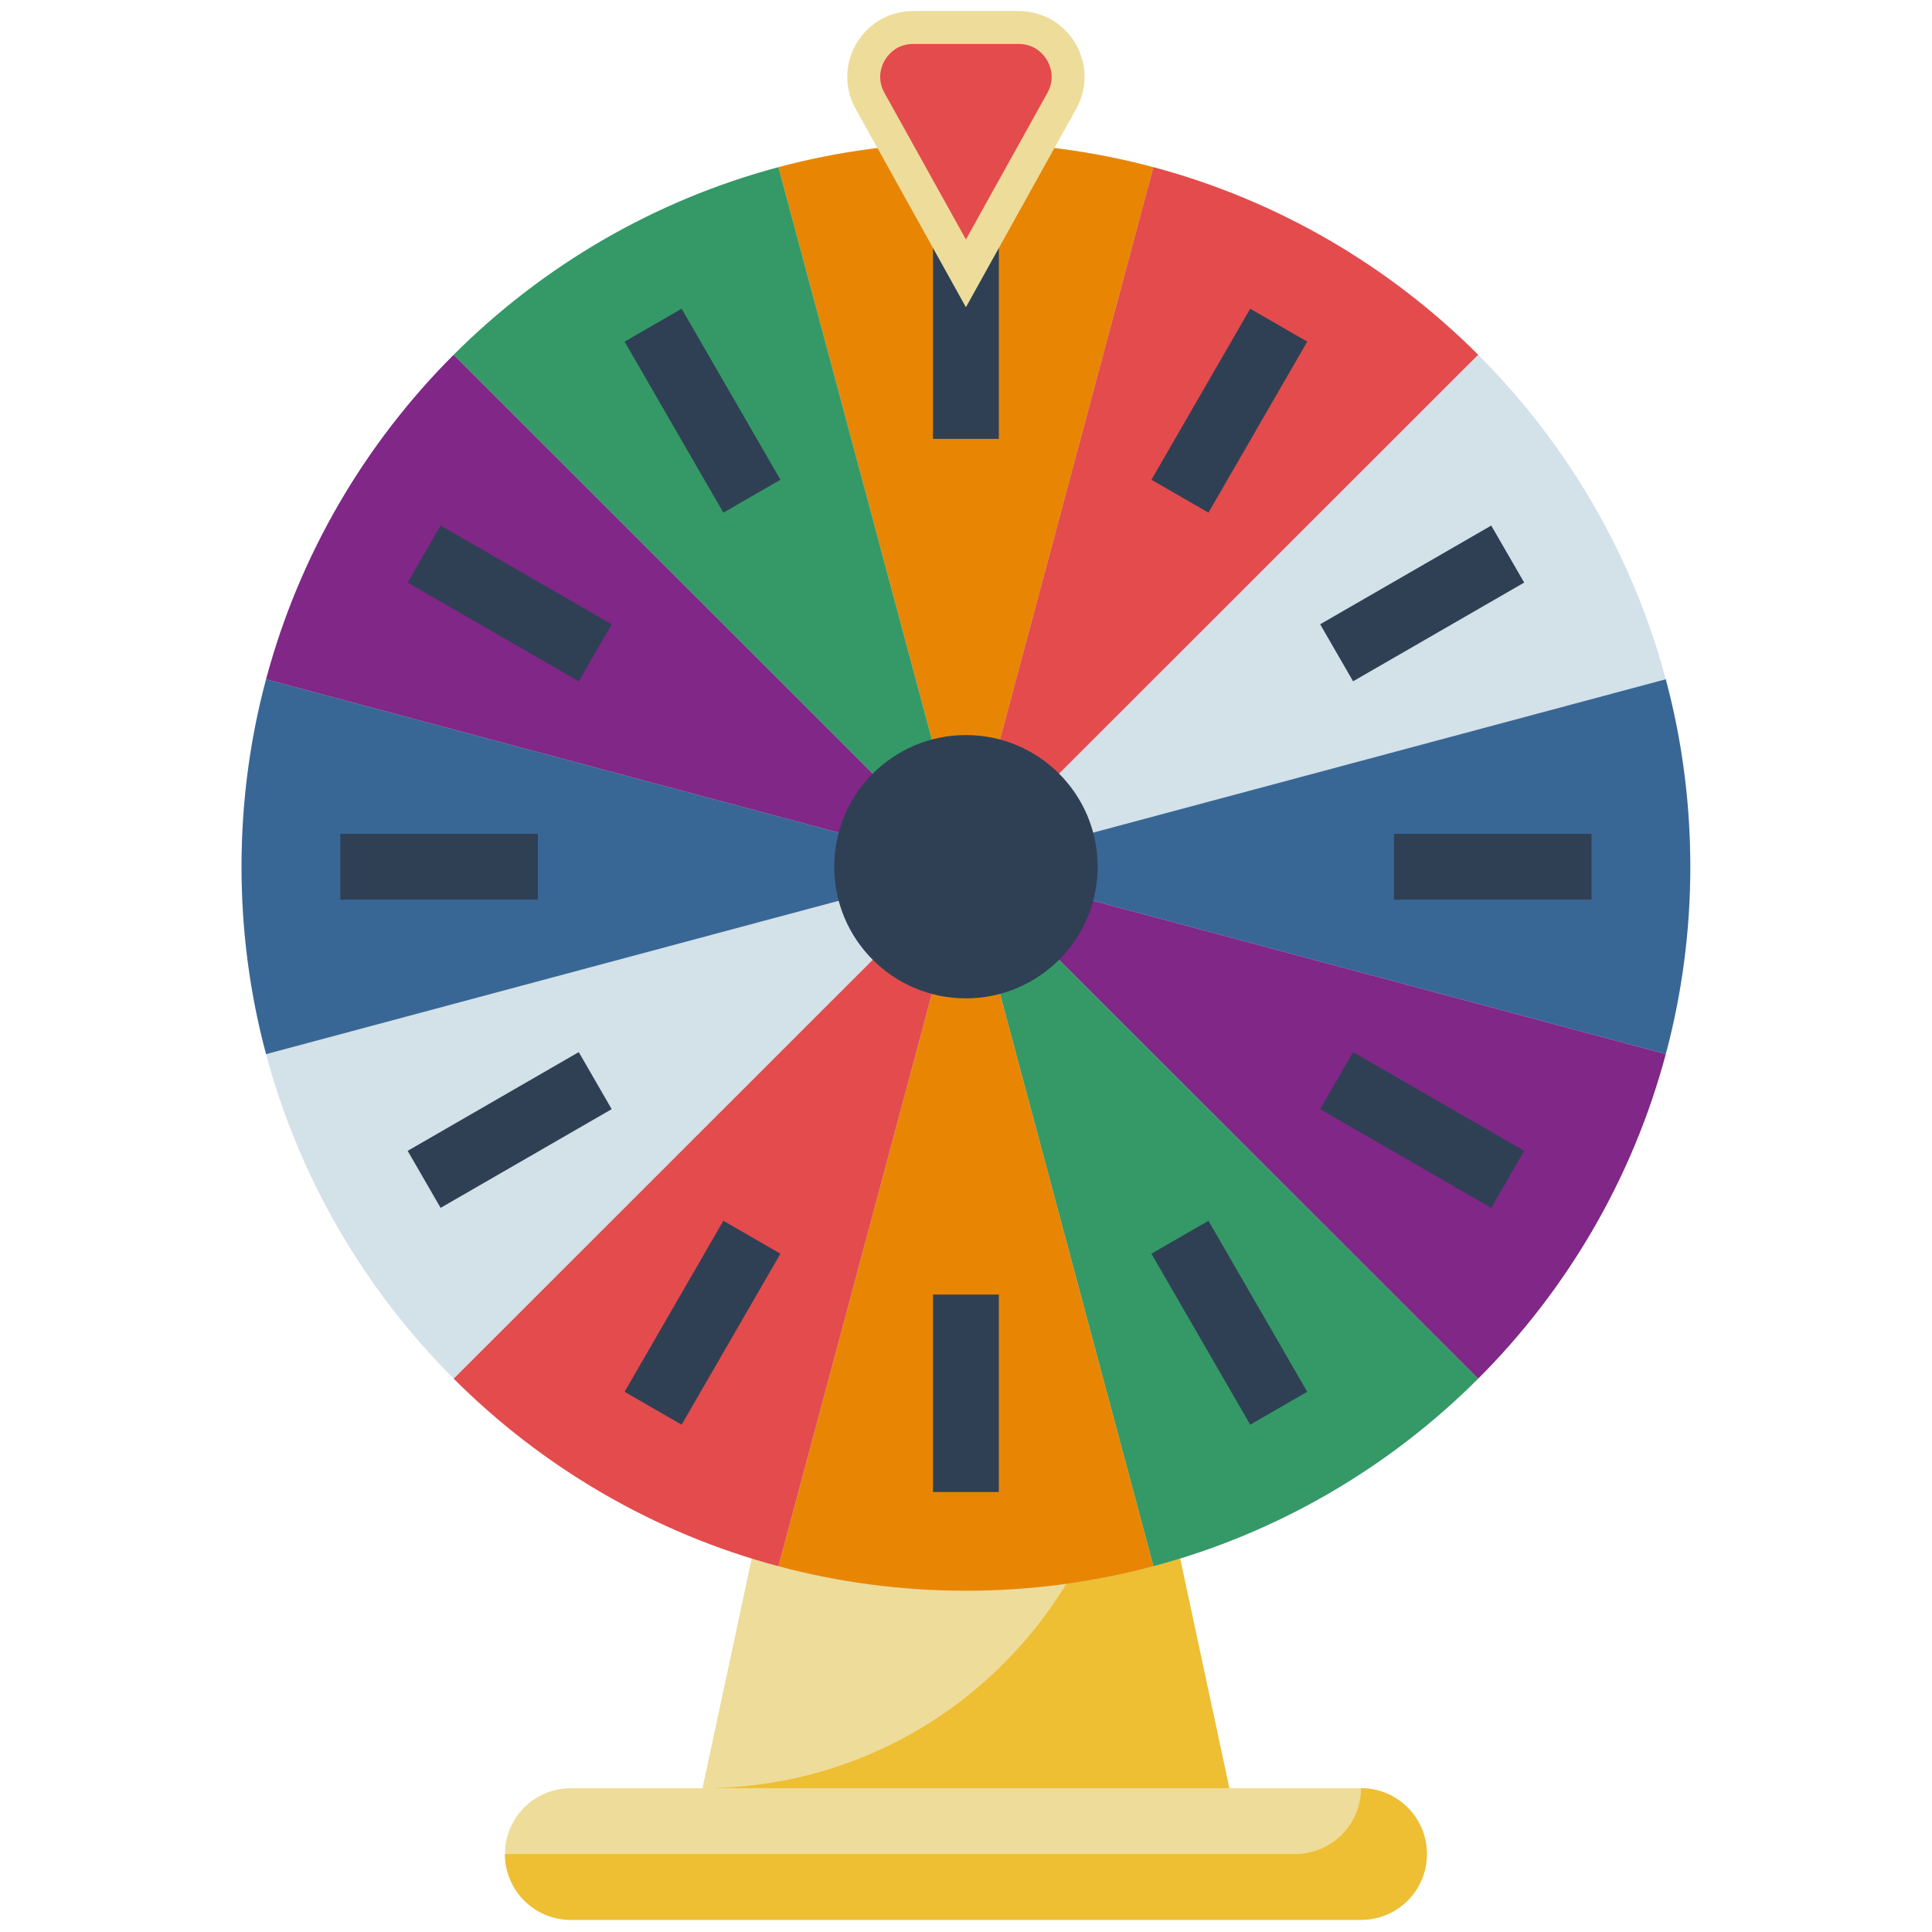
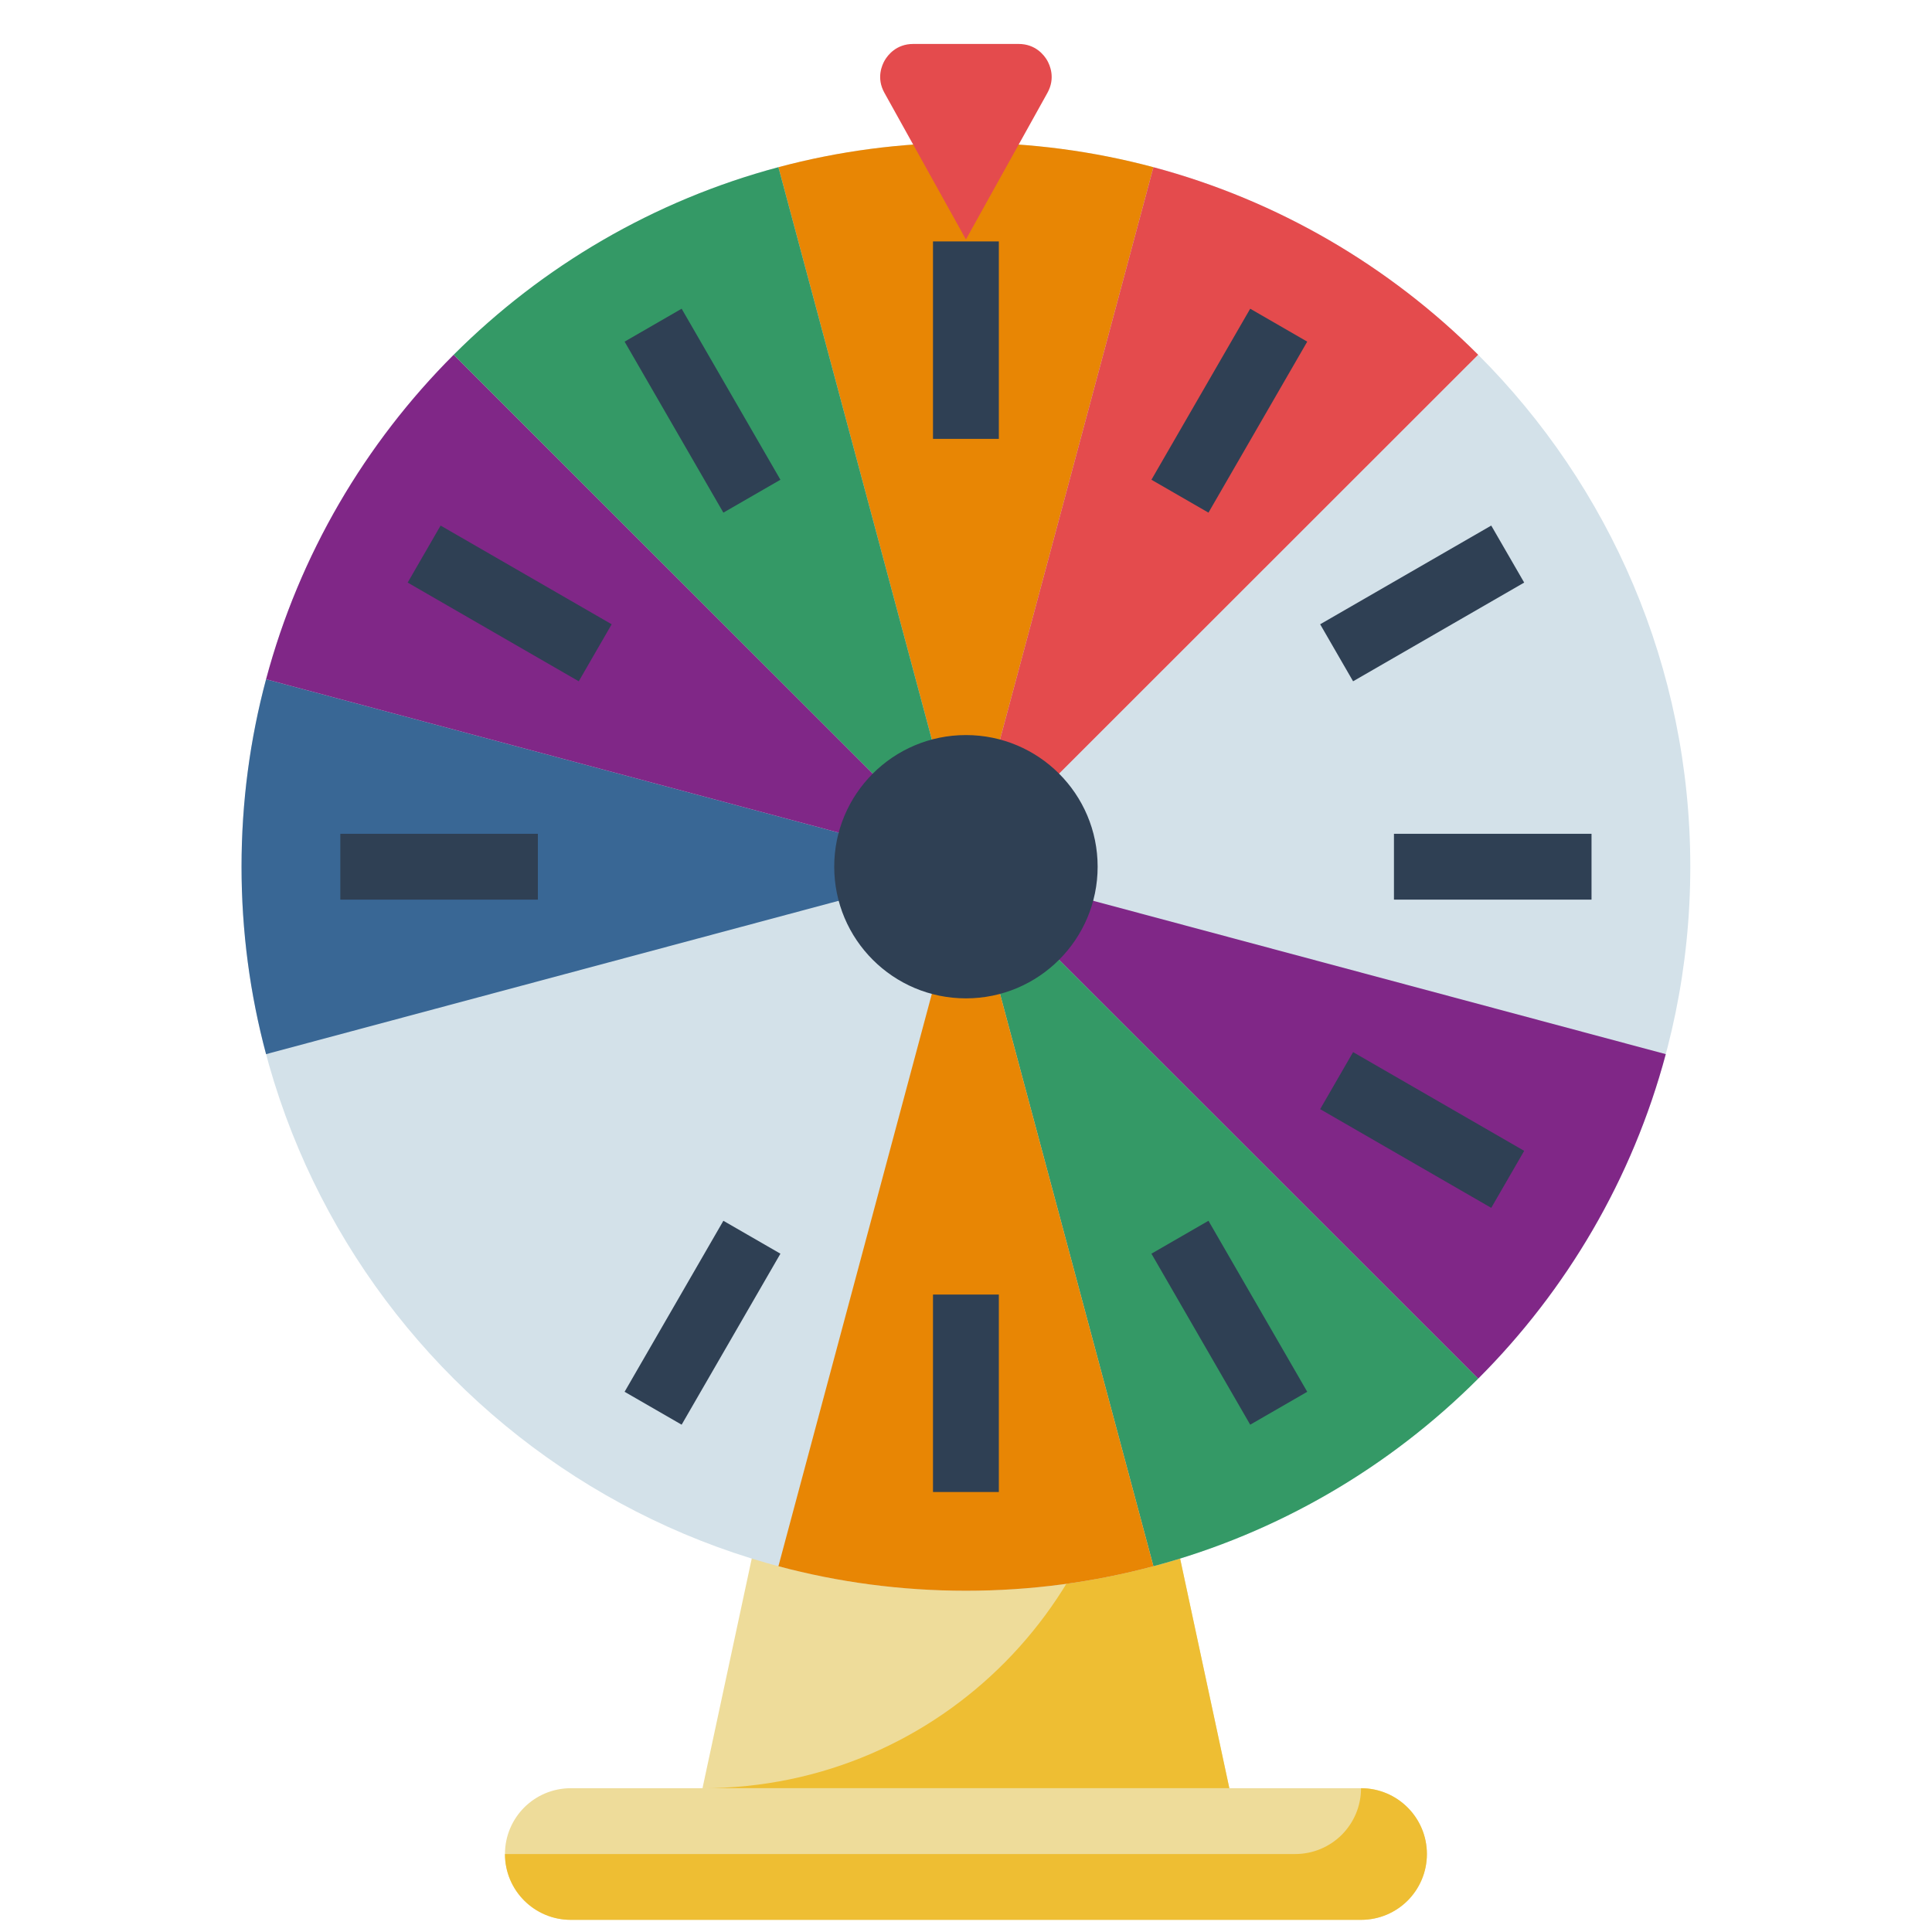
<svg xmlns="http://www.w3.org/2000/svg" width="500" zoomAndPan="magnify" viewBox="0 0 375 375" height="500" preserveAspectRatio="xMidYMid meet" version="1.0">
  <defs>
    <clipPath id="a70b93037d">
      <path clip-rule="nonzero" d="M 46.859 27 L 328.109 27 L 328.109 309 L 46.859 309 Z M 46.859 27" />
    </clipPath>
    <clipPath id="b164fa9ee8">
-       <path clip-rule="nonzero" d="M 187 131 L 328.109 131 L 328.109 205 L 187 205 Z M 187 131" />
-     </clipPath>
+       </clipPath>
    <clipPath id="ebd675df20">
      <path clip-rule="nonzero" d="M 46.859 131 L 188 131 L 188 205 L 46.859 205 Z M 46.859 131" />
    </clipPath>
    <clipPath id="c0913d3603">
      <path clip-rule="nonzero" d="M 98 347 L 277 347 L 277 372.641 L 98 372.641 Z M 98 347" />
    </clipPath>
    <clipPath id="9925ee9cca">
      <path clip-rule="nonzero" d="M 164 2.141 L 211 2.141 L 211 60 L 164 60 Z M 164 2.141" />
    </clipPath>
    <clipPath id="06f44feae0">
      <path clip-rule="nonzero" d="M 98 347 L 277 347 L 277 372.641 L 98 372.641 Z M 98 347" />
    </clipPath>
  </defs>
  <path fill="#eedc9a" fill-opacity="1" fill-rule="nonzero" d="M 238.613 347.09 L 136.355 347.09 L 161.008 232.109 L 174.703 168.227 L 200.266 168.227 L 213.961 232.109 L 217.188 247.152 L 238.613 347.09" />
  <path fill="#eebe33" fill-opacity="1" fill-rule="nonzero" d="M 238.613 347.09 L 136.355 347.09 C 182.965 347.09 219.055 309.059 219.055 264.637 C 219.055 258.887 218.449 253.043 217.188 247.152 L 238.613 347.09" />
  <g clip-path="url(#a70b93037d)">
    <path fill="#d3e1e9" fill-opacity="1" fill-rule="nonzero" d="M 328.086 168.227 C 328.086 90.613 265.137 27.695 187.484 27.695 C 109.832 27.695 46.883 90.613 46.883 168.227 C 46.883 245.844 109.832 308.762 187.484 308.762 C 265.137 308.762 328.086 245.844 328.086 168.227" />
  </g>
  <path stroke-linecap="butt" transform="matrix(0.08, 0, 0, -0.08, -17.028, 391.806)" fill="none" stroke-linejoin="round" stroke="#000000" stroke-width="160" stroke-opacity="1" stroke-miterlimit="10" d="M 2559.995 3840.022 L 2559.995 3999.992" />
  <path fill="#e88604" fill-opacity="1" fill-rule="nonzero" d="M 223.879 32.453 L 187.484 168.227 L 151.09 32.453 C 162.695 29.348 174.895 27.695 187.484 27.695 C 200.078 27.695 212.273 29.348 223.879 32.453" />
  <path fill="#e44b4d" fill-opacity="1" fill-rule="nonzero" d="M 286.906 68.855 L 187.484 168.227 L 223.879 32.453 C 248.082 38.914 269.715 51.672 286.906 68.855" />
  <g clip-path="url(#b164fa9ee8)">
    <path fill="#396795" fill-opacity="1" fill-rule="nonzero" d="M 328.086 168.227 C 328.086 180.812 326.434 193.004 323.324 204.609 L 187.484 168.227 L 323.324 131.848 C 326.434 143.449 328.086 155.645 328.086 168.227" />
  </g>
  <path fill="#802787" fill-opacity="1" fill-rule="nonzero" d="M 323.324 204.609 C 316.863 228.797 304.098 250.418 286.906 267.602 L 187.484 168.227 L 323.324 204.609" />
  <path fill="#349966" fill-opacity="1" fill-rule="nonzero" d="M 286.906 267.602 C 269.715 284.781 248.082 297.543 223.879 304.004 L 187.484 168.227 L 286.906 267.602" />
  <path fill="#e88604" fill-opacity="1" fill-rule="nonzero" d="M 223.879 304.004 C 212.273 307.109 200.078 308.762 187.484 308.762 C 174.895 308.762 162.695 307.109 151.09 304.004 L 187.484 168.227 L 223.879 304.004" />
-   <path fill="#e44b4d" fill-opacity="1" fill-rule="nonzero" d="M 187.484 168.227 L 151.09 304.004 C 126.887 297.543 105.258 284.781 88.066 267.602 L 187.484 168.227" />
  <g clip-path="url(#ebd675df20)">
    <path fill="#396795" fill-opacity="1" fill-rule="nonzero" d="M 187.484 168.227 L 51.645 204.609 C 48.535 193.004 46.883 180.812 46.883 168.227 C 46.883 155.645 48.535 143.449 51.645 131.848 L 187.484 168.227" />
  </g>
  <path fill="#802787" fill-opacity="1" fill-rule="nonzero" d="M 187.484 168.227 L 51.645 131.848 C 58.105 107.66 70.875 86.039 88.066 68.855 L 187.484 168.227" />
  <path fill="#349966" fill-opacity="1" fill-rule="nonzero" d="M 187.484 168.227 L 88.066 68.855 C 105.258 51.672 126.887 38.914 151.09 32.453 L 187.484 168.227" />
  <path fill="#2f4054" fill-opacity="1" fill-rule="nonzero" d="M 140.406 99.504 L 121.234 66.312 L 132.305 59.922 L 151.48 93.117 L 140.406 99.504" />
  <path fill="#2f4054" fill-opacity="1" fill-rule="nonzero" d="M 112.336 132.238 L 79.129 113.078 L 85.52 102.012 L 118.727 121.172 L 112.336 132.238" />
  <path fill="#2f4054" fill-opacity="1" fill-rule="nonzero" d="M 104.402 174.617 L 66.055 174.617 L 66.055 161.84 L 104.402 161.84 L 104.402 174.617" />
-   <path fill="#2f4054" fill-opacity="1" fill-rule="nonzero" d="M 85.52 234.445 L 79.129 223.379 L 112.336 204.215 L 118.727 215.285 L 85.52 234.445" />
  <path fill="#2f4054" fill-opacity="1" fill-rule="nonzero" d="M 132.305 276.531 L 121.234 270.145 L 140.406 236.953 L 151.48 243.34 L 132.305 276.531" />
  <path fill="#2f4054" fill-opacity="1" fill-rule="nonzero" d="M 193.875 289.598 L 181.094 289.598 L 181.094 251.273 L 193.875 251.273 L 193.875 289.598" />
  <path fill="#2f4054" fill-opacity="1" fill-rule="nonzero" d="M 242.664 276.531 L 223.492 243.34 L 234.562 236.953 L 253.734 270.145 L 242.664 276.531" />
  <path fill="#2f4054" fill-opacity="1" fill-rule="nonzero" d="M 289.449 234.445 L 256.242 215.285 L 262.633 204.215 L 295.844 223.379 L 289.449 234.445" />
  <path fill="#2f4054" fill-opacity="1" fill-rule="nonzero" d="M 308.914 174.617 L 270.566 174.617 L 270.566 161.84 L 308.914 161.84 L 308.914 174.617" />
  <path fill="#2f4054" fill-opacity="1" fill-rule="nonzero" d="M 262.633 132.238 L 256.242 121.172 L 289.449 102.012 L 295.844 113.078 L 262.633 132.238" />
  <path fill="#2f4054" fill-opacity="1" fill-rule="nonzero" d="M 234.562 99.504 L 223.492 93.117 L 242.664 59.922 L 253.734 66.312 L 234.562 99.504" />
  <path fill="#2f4054" fill-opacity="1" fill-rule="nonzero" d="M 193.875 85.184 L 181.094 85.184 L 181.094 46.859 L 193.875 46.859 L 193.875 85.184" />
  <g clip-path="url(#c0913d3603)">
    <path fill="#eedc9a" fill-opacity="1" fill-rule="nonzero" d="M 276.961 359.867 C 276.961 363.395 275.531 366.59 273.223 368.906 C 270.906 371.215 267.711 372.641 264.176 372.641 L 110.793 372.641 C 103.73 372.641 98.012 366.926 98.012 359.867 C 98.012 356.34 99.441 353.145 101.75 350.828 C 104.062 348.52 107.262 347.09 110.793 347.09 L 264.176 347.09 C 271.238 347.09 276.961 352.809 276.961 359.867" />
  </g>
  <path fill="#2f4054" fill-opacity="1" fill-rule="nonzero" d="M 213.051 168.227 C 213.051 154.117 201.602 142.676 187.484 142.676 C 173.367 142.676 161.922 154.117 161.922 168.227 C 161.922 182.34 173.367 193.781 187.484 193.781 C 201.602 193.781 213.051 182.34 213.051 168.227" />
  <g clip-path="url(#9925ee9cca)">
-     <path fill="#eedc9a" fill-opacity="1" fill-rule="nonzero" d="M 177.254 2.141 L 197.719 2.141 C 207.465 2.141 213.625 12.605 208.891 21.121 L 187.484 59.633 L 166.082 21.121 C 161.348 12.605 167.508 2.141 177.254 2.141" />
-   </g>
+     </g>
  <path fill="#e44b4d" fill-opacity="1" fill-rule="nonzero" d="M 171.668 18.023 C 170.062 15.137 171.188 12.625 171.746 11.676 C 172.305 10.73 173.953 8.531 177.254 8.531 L 197.719 8.531 C 201.016 8.531 202.668 10.73 203.227 11.676 C 203.781 12.625 204.906 15.137 203.305 18.023 L 187.484 46.48 L 171.668 18.023" />
  <g clip-path="url(#06f44feae0)">
    <path fill="#eebe33" fill-opacity="1" fill-rule="nonzero" d="M 276.961 359.867 C 276.961 363.395 275.531 366.59 273.223 368.906 C 270.906 371.215 267.711 372.641 264.176 372.641 L 110.793 372.641 C 103.73 372.641 98.012 366.926 98.012 359.867 L 251.395 359.867 C 254.926 359.867 258.125 358.438 260.438 356.129 C 262.746 353.812 264.176 350.617 264.176 347.09 C 271.238 347.09 276.961 352.809 276.961 359.867" />
  </g>
</svg>